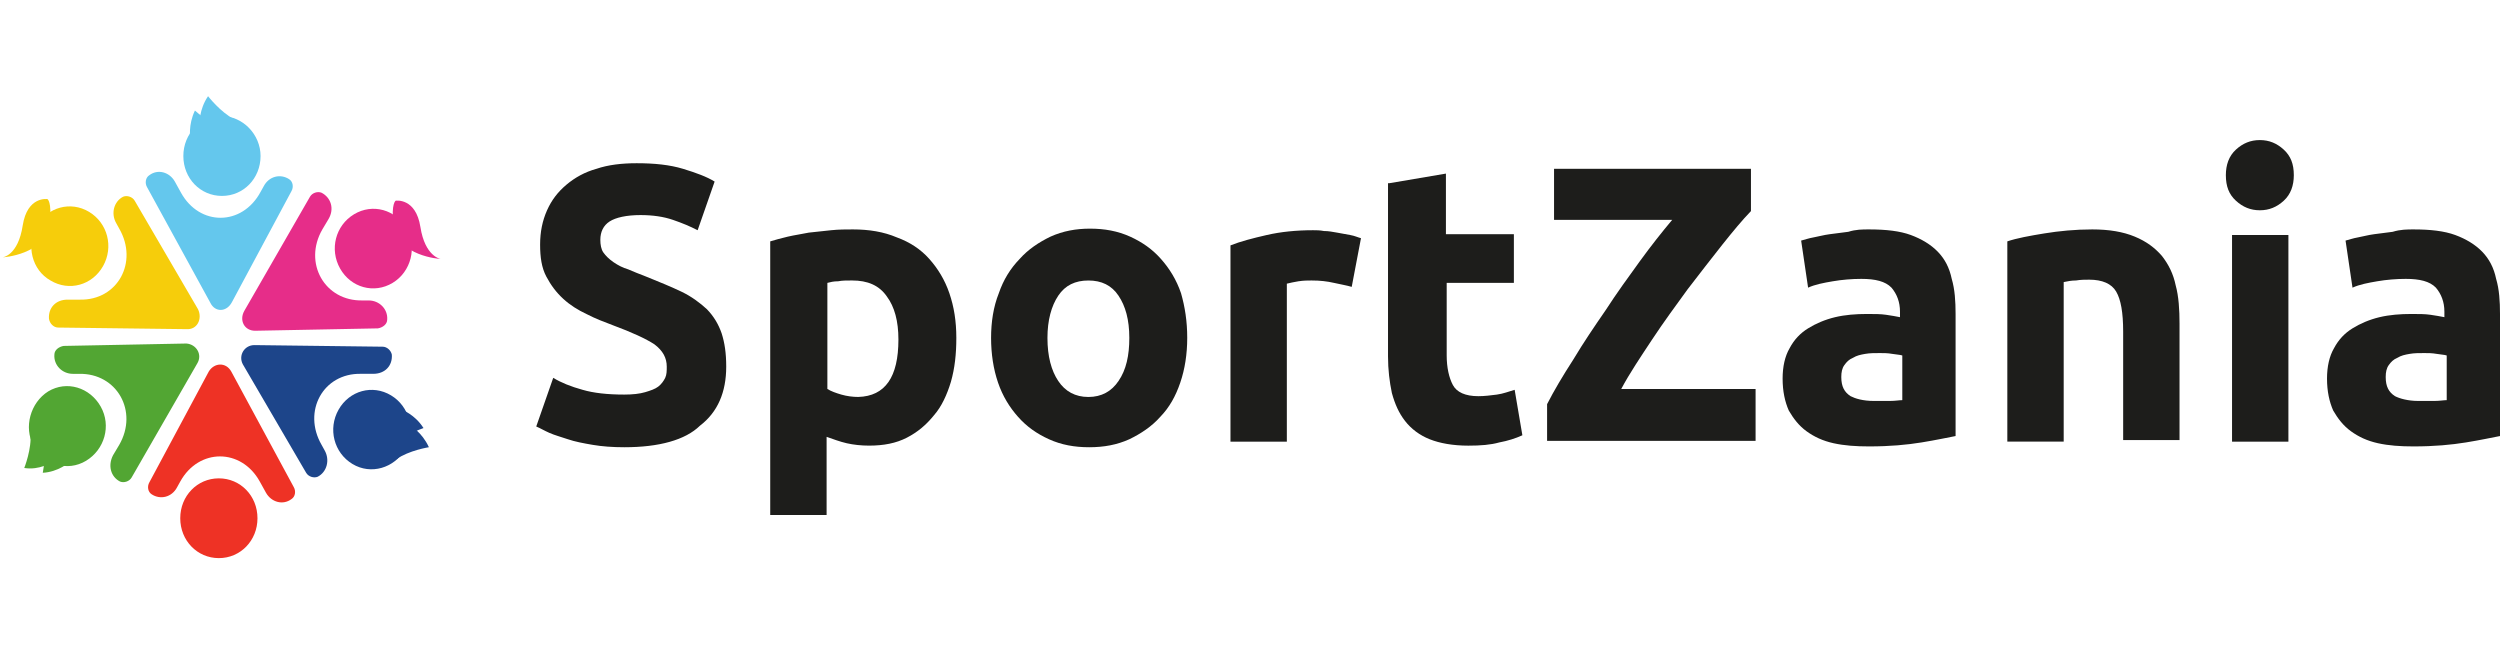
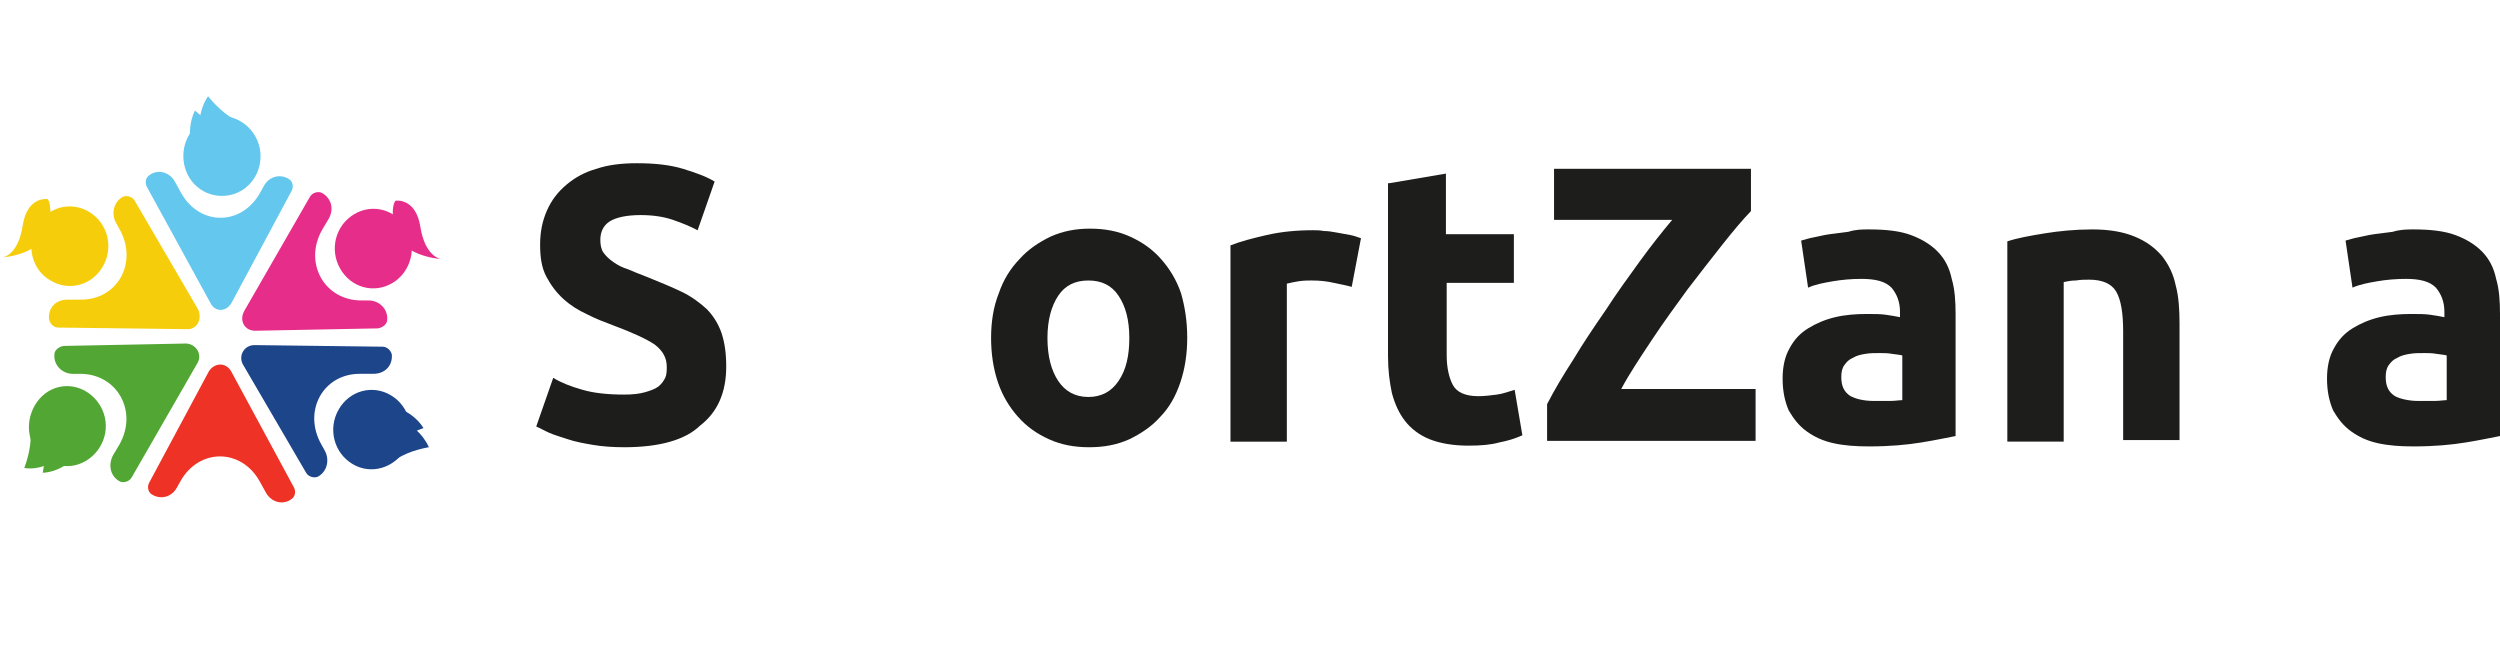
<svg xmlns="http://www.w3.org/2000/svg" width="201" height="52" viewBox="0 0 201 52" fill="none">
  <path d="M16.914 24.348L11.822 15.047C11.636 14.727 11.698 14.278 12.009 14.085C12.692 13.572 13.623 13.829 14.058 14.598L14.554 15.496C16.044 18.191 19.459 18.191 20.949 15.432L21.198 14.983C21.632 14.149 22.564 13.957 23.246 14.406C23.557 14.598 23.619 15.047 23.433 15.368L18.652 24.284C18.217 25.118 17.286 25.118 16.914 24.348Z" fill="#64C7ED" />
  <path d="M20.949 12.545C20.949 14.341 19.584 15.752 17.845 15.752C16.107 15.752 14.741 14.341 14.741 12.545C14.741 10.749 16.107 9.338 17.845 9.338C19.521 9.338 20.949 10.813 20.949 12.545Z" fill="#64C7ED" />
  <path d="M16.728 7.734C16.728 7.734 17.721 9.017 18.839 9.595C19.894 10.108 16.045 9.979 16.045 9.979C16.045 9.979 15.983 8.825 16.728 7.734Z" fill="#64C7ED" />
  <path d="M15.672 8.889C15.672 8.889 17.597 10.62 18.777 10.556C19.956 10.492 15.3 11.134 15.3 11.134C15.3 11.134 15.114 10.043 15.672 8.889Z" fill="#64C7ED" />
  <path d="M19.645 24.989L24.922 15.817C25.109 15.496 25.543 15.368 25.854 15.496C26.599 15.881 26.909 16.779 26.413 17.613L25.916 18.447C24.364 21.141 26.102 24.22 29.144 24.156H29.641C30.51 24.156 31.193 24.861 31.131 25.695C31.131 26.08 30.759 26.337 30.386 26.401L20.514 26.593C19.645 26.593 19.21 25.759 19.645 24.989Z" fill="#E62D89" />
  <path d="M31.566 22.745C30.076 23.643 28.213 23.13 27.344 21.591C26.475 20.051 26.972 18.127 28.462 17.229C29.952 16.331 31.814 16.844 32.684 18.384C33.553 19.859 33.056 21.847 31.566 22.745Z" fill="#E62D89" />
  <path d="M20.452 27.746L30.759 27.874C31.131 27.874 31.442 28.195 31.504 28.516C31.566 29.414 30.945 30.055 30.014 30.055H29.02C25.978 29.991 24.302 33.07 25.854 35.764L26.102 36.213C26.537 36.983 26.288 37.945 25.543 38.33C25.233 38.458 24.798 38.33 24.612 38.009L19.521 29.285C19.148 28.58 19.645 27.746 20.452 27.746Z" fill="#1D458A" />
  <path d="M28.337 37.304C26.847 36.406 26.35 34.482 27.219 32.942C28.088 31.403 29.951 30.89 31.441 31.788C32.931 32.686 33.428 34.61 32.559 36.149C31.689 37.625 29.827 38.202 28.337 37.304Z" fill="#1D458A" />
  <path d="M34.483 35.956C34.483 35.956 32.869 36.213 31.875 36.919C30.944 37.624 32.993 34.225 32.993 34.225C32.993 34.225 33.924 34.738 34.483 35.956Z" fill="#1D458A" />
  <path d="M34.049 34.417C34.049 34.417 31.627 35.251 31.069 36.341C30.51 37.431 32.31 32.941 32.31 32.941C32.31 32.941 33.366 33.326 34.049 34.417Z" fill="#1D458A" />
  <path d="M18.59 29.864L23.619 39.165C23.805 39.485 23.743 39.934 23.433 40.127C22.75 40.64 21.818 40.383 21.384 39.614L20.887 38.716C19.397 36.022 15.982 36.022 14.492 38.716L14.244 39.165C13.809 39.999 12.878 40.191 12.195 39.742C11.884 39.55 11.822 39.101 12.009 38.78L16.789 29.864C17.224 29.159 18.155 29.094 18.59 29.864Z" fill="#EE3225" />
-   <path d="M14.492 41.666C14.492 39.87 15.858 38.459 17.596 38.459C19.335 38.459 20.701 39.87 20.701 41.666C20.701 43.462 19.335 44.873 17.596 44.873C15.858 44.873 14.492 43.462 14.492 41.666Z" fill="#EE3225" />
  <path d="M15.858 29.223L10.58 38.395C10.394 38.716 9.959 38.844 9.649 38.716C8.904 38.331 8.656 37.433 9.09 36.599L9.587 35.765C11.139 33.071 9.401 29.992 6.358 30.057H5.862C4.992 30.057 4.31 29.351 4.372 28.517C4.372 28.132 4.744 27.876 5.117 27.812L14.988 27.619C15.796 27.683 16.292 28.517 15.858 29.223Z" fill="#52A633" />
  <path d="M3.875 31.469C5.365 30.571 7.227 31.148 8.096 32.687C8.966 34.227 8.407 36.151 6.917 37.049C5.427 37.947 3.564 37.37 2.695 35.83C1.888 34.355 2.447 32.367 3.875 31.469Z" fill="#52A633" />
  <path d="M1.95 37.627C1.95 37.627 2.571 36.088 2.447 34.805C2.323 33.586 4.123 37.178 4.123 37.178C4.123 37.178 3.192 37.82 1.95 37.627Z" fill="#52A633" />
  <path d="M3.44 38.012C3.44 38.012 3.937 35.382 3.316 34.356C2.695 33.329 5.551 37.178 5.551 37.178C5.551 37.178 4.682 37.948 3.44 38.012Z" fill="#52A633" />
  <path d="M14.989 26.464L4.682 26.336C4.31 26.336 3.999 26.015 3.937 25.631C3.875 24.733 4.496 24.091 5.427 24.091H6.421C9.463 24.155 11.139 21.076 9.587 18.382L9.339 17.933C8.904 17.164 9.153 16.202 9.898 15.817C10.208 15.688 10.643 15.817 10.829 16.137L15.92 24.861C16.293 25.631 15.858 26.529 14.989 26.464Z" fill="#F6CD0B" />
  <path d="M31.815 16.137C31.815 16.137 33.429 15.88 33.801 18.254C34.174 20.627 35.416 20.819 35.416 20.819C35.416 20.819 31.939 20.627 31.628 18.061C31.442 16.329 31.815 16.137 31.815 16.137Z" fill="#E62D89" />
  <path d="M4.062 22.552C5.552 23.45 7.415 22.937 8.284 21.397C9.153 19.858 8.656 17.934 7.166 17.036C5.676 16.138 3.814 16.651 2.944 18.19C2.075 19.73 2.572 21.718 4.062 22.552Z" fill="#F6CD0B" />
  <path d="M3.813 16.008C3.813 16.008 2.199 15.752 1.827 18.125C1.454 20.562 0.212 20.691 0.212 20.691C0.212 20.691 3.689 20.498 4 17.932C4.186 16.201 3.813 16.008 3.813 16.008Z" fill="#F6CD0B" />
  <path d="M50.192 31.724C50.875 31.724 51.434 31.66 51.868 31.532C52.303 31.404 52.676 31.275 52.924 31.083C53.172 30.891 53.358 30.634 53.483 30.377C53.607 30.121 53.607 29.8 53.607 29.479C53.607 28.774 53.296 28.197 52.614 27.683C51.931 27.234 50.813 26.721 49.261 26.144C48.578 25.887 47.895 25.631 47.15 25.246C46.467 24.925 45.846 24.54 45.287 24.027C44.728 23.514 44.294 22.937 43.921 22.231C43.549 21.526 43.425 20.692 43.425 19.666C43.425 18.639 43.611 17.741 43.983 16.907C44.356 16.074 44.853 15.432 45.536 14.855C46.219 14.278 47.026 13.829 47.957 13.572C48.888 13.251 50.006 13.123 51.185 13.123C52.614 13.123 53.855 13.251 54.911 13.572C55.966 13.893 56.835 14.213 57.456 14.598L56.09 18.511C55.469 18.19 54.849 17.934 54.103 17.677C53.358 17.421 52.489 17.292 51.496 17.292C50.378 17.292 49.509 17.485 49.013 17.805C48.516 18.126 48.267 18.639 48.267 19.281C48.267 19.666 48.33 20.05 48.516 20.307C48.702 20.564 48.95 20.82 49.323 21.077C49.695 21.333 50.068 21.526 50.502 21.654C50.937 21.846 51.434 22.039 51.931 22.231C53.048 22.68 53.979 23.065 54.786 23.45C55.594 23.835 56.277 24.348 56.835 24.861C57.394 25.438 57.767 26.08 58.015 26.785C58.263 27.555 58.388 28.389 58.388 29.479C58.388 31.532 57.705 33.136 56.277 34.226C55.097 35.38 52.986 35.958 50.192 35.958C49.261 35.958 48.392 35.894 47.647 35.765C46.901 35.637 46.219 35.509 45.66 35.316C45.101 35.124 44.604 34.996 44.17 34.803C43.735 34.611 43.425 34.418 43.114 34.29L44.48 30.377C45.101 30.762 45.908 31.083 46.839 31.34C47.709 31.596 48.826 31.724 50.192 31.724Z" fill="#1D1D1B" />
-   <path d="M76.889 27.169C76.889 28.452 76.765 29.606 76.454 30.697C76.144 31.723 75.709 32.685 75.089 33.391C74.468 34.16 73.785 34.737 72.915 35.187C72.046 35.636 71.053 35.828 69.873 35.828C69.252 35.828 68.632 35.764 68.073 35.636C67.514 35.507 67.017 35.315 66.459 35.122V41.408H61.926V19.407C62.361 19.279 62.795 19.151 63.354 19.023C63.913 18.894 64.41 18.83 65.031 18.702C65.589 18.638 66.21 18.574 66.831 18.509C67.452 18.445 68.011 18.445 68.57 18.445C69.873 18.445 71.053 18.638 72.108 19.087C73.164 19.472 74.033 20.049 74.716 20.819C75.399 21.588 75.958 22.486 76.33 23.577C76.703 24.667 76.889 25.822 76.889 27.169ZM72.233 27.297C72.233 25.822 71.922 24.667 71.301 23.833C70.68 22.935 69.749 22.55 68.507 22.55C68.073 22.55 67.7 22.55 67.39 22.615C67.017 22.615 66.769 22.679 66.521 22.743V31.274C66.831 31.466 67.204 31.595 67.638 31.723C68.073 31.851 68.57 31.915 69.004 31.915C71.177 31.851 72.233 30.312 72.233 27.297Z" fill="#1D1D1B" />
  <path d="M95.453 27.17C95.453 28.453 95.267 29.672 94.894 30.762C94.522 31.853 94.025 32.751 93.28 33.52C92.597 34.29 91.728 34.867 90.797 35.316C89.803 35.766 88.748 35.958 87.568 35.958C86.388 35.958 85.333 35.766 84.34 35.316C83.346 34.867 82.539 34.29 81.856 33.52C81.173 32.751 80.614 31.853 80.242 30.762C79.869 29.672 79.683 28.453 79.683 27.17C79.683 25.887 79.869 24.669 80.304 23.578C80.677 22.488 81.235 21.59 81.98 20.82C82.663 20.05 83.532 19.473 84.464 19.024C85.457 18.575 86.513 18.383 87.63 18.383C88.81 18.383 89.865 18.575 90.859 19.024C91.852 19.473 92.659 20.05 93.342 20.82C94.025 21.59 94.584 22.488 94.956 23.578C95.267 24.669 95.453 25.823 95.453 27.17ZM90.797 27.17C90.797 25.695 90.486 24.605 89.927 23.771C89.369 22.937 88.561 22.552 87.506 22.552C86.451 22.552 85.643 22.937 85.085 23.771C84.526 24.605 84.215 25.759 84.215 27.17C84.215 28.646 84.526 29.8 85.085 30.634C85.643 31.468 86.451 31.917 87.506 31.917C88.561 31.917 89.369 31.468 89.927 30.634C90.548 29.736 90.797 28.581 90.797 27.17Z" fill="#1D1D1B" />
  <path d="M108.678 23.064C108.243 22.936 107.809 22.872 107.25 22.743C106.691 22.615 106.132 22.551 105.449 22.551C105.139 22.551 104.828 22.551 104.394 22.615C104.021 22.679 103.711 22.743 103.462 22.807V35.508H98.93V19.729C99.737 19.408 100.731 19.151 101.848 18.895C102.966 18.638 104.208 18.51 105.573 18.51C105.822 18.51 106.132 18.51 106.443 18.574C106.815 18.574 107.126 18.638 107.498 18.702C107.871 18.766 108.181 18.831 108.554 18.895C108.926 18.959 109.174 19.087 109.423 19.151L108.678 23.064Z" fill="#1D1D1B" />
  <path d="M111.72 14.727L116.252 13.957V18.832H121.716V22.745H116.314V28.582C116.314 29.544 116.501 30.378 116.811 30.955C117.121 31.532 117.804 31.853 118.86 31.853C119.357 31.853 119.853 31.789 120.35 31.725C120.847 31.66 121.343 31.468 121.778 31.34L122.399 34.996C121.84 35.252 121.219 35.445 120.536 35.573C119.853 35.766 119.046 35.83 118.053 35.83C116.811 35.83 115.755 35.637 114.948 35.316C114.141 34.996 113.458 34.483 112.962 33.841C112.465 33.2 112.154 32.494 111.906 31.596C111.72 30.698 111.596 29.736 111.596 28.646V14.727H111.72Z" fill="#1D1D1B" />
  <path d="M140.777 16.972C140.094 17.677 139.349 18.575 138.479 19.666C137.61 20.756 136.679 21.975 135.685 23.258C134.754 24.541 133.761 25.888 132.829 27.299C131.898 28.71 131.029 29.993 130.346 31.276H141.149V35.445H124.386V32.494C124.945 31.404 125.627 30.249 126.497 28.902C127.304 27.555 128.173 26.273 129.104 24.925C129.974 23.578 130.905 22.296 131.836 21.013C132.767 19.73 133.637 18.64 134.444 17.677H124.945V13.572H140.777V16.972Z" fill="#1D1D1B" />
  <path d="M150.275 18.445C151.641 18.445 152.759 18.574 153.628 18.894C154.497 19.215 155.242 19.664 155.801 20.241C156.36 20.819 156.732 21.524 156.919 22.422C157.167 23.256 157.229 24.218 157.229 25.244V35.058C156.546 35.187 155.677 35.379 154.497 35.571C153.318 35.764 151.952 35.892 150.275 35.892C149.22 35.892 148.289 35.828 147.419 35.636C146.55 35.443 145.867 35.122 145.246 34.673C144.626 34.224 144.191 33.647 143.818 33.006C143.508 32.3 143.322 31.466 143.322 30.44C143.322 29.478 143.508 28.644 143.881 28.003C144.253 27.297 144.75 26.784 145.371 26.399C145.991 26.014 146.737 25.693 147.544 25.501C148.351 25.309 149.22 25.244 150.089 25.244C150.71 25.244 151.207 25.244 151.641 25.309C152.076 25.373 152.448 25.437 152.759 25.501V25.052C152.759 24.282 152.511 23.641 152.076 23.128C151.579 22.615 150.772 22.422 149.655 22.422C148.91 22.422 148.102 22.486 147.357 22.615C146.612 22.743 145.929 22.871 145.371 23.128L144.812 19.343C145.06 19.279 145.433 19.151 145.805 19.087C146.178 19.023 146.612 18.894 147.109 18.83C147.606 18.766 148.102 18.702 148.599 18.638C149.22 18.445 149.717 18.445 150.275 18.445ZM150.648 32.236C151.083 32.236 151.517 32.236 151.952 32.236C152.386 32.236 152.697 32.172 152.945 32.172V28.58C152.759 28.516 152.511 28.516 152.138 28.452C151.766 28.387 151.455 28.387 151.145 28.387C150.71 28.387 150.338 28.387 149.965 28.452C149.592 28.516 149.282 28.58 148.972 28.772C148.661 28.901 148.475 29.093 148.289 29.35C148.102 29.606 148.04 29.927 148.04 30.312C148.04 31.081 148.289 31.53 148.785 31.851C149.158 32.044 149.779 32.236 150.648 32.236Z" fill="#1D1D1B" />
  <path d="M161.389 19.407C162.134 19.151 163.189 18.959 164.369 18.766C165.548 18.574 166.852 18.445 168.218 18.445C169.584 18.445 170.702 18.638 171.633 19.023C172.564 19.407 173.247 19.921 173.806 20.562C174.365 21.268 174.737 22.037 174.923 22.935C175.172 23.833 175.234 24.924 175.234 26.014V35.379H170.702V26.656C170.702 25.116 170.515 24.09 170.143 23.448C169.77 22.807 169.025 22.486 167.97 22.486C167.659 22.486 167.287 22.486 166.914 22.55C166.542 22.55 166.231 22.615 165.921 22.679V35.507H161.389V19.407Z" fill="#1D1D1B" />
-   <path d="M184.423 14.084C184.423 14.918 184.174 15.623 183.615 16.137C183.057 16.65 182.436 16.906 181.691 16.906C180.946 16.906 180.325 16.65 179.766 16.137C179.207 15.623 178.959 14.982 178.959 14.084C178.959 13.25 179.207 12.545 179.766 12.031C180.325 11.518 180.946 11.262 181.691 11.262C182.436 11.262 183.057 11.518 183.615 12.031C184.174 12.545 184.423 13.186 184.423 14.084ZM183.988 35.508H179.456V18.895H183.988V35.508Z" fill="#1D1D1B" />
  <path d="M194.046 18.445C195.412 18.445 196.529 18.574 197.399 18.894C198.268 19.215 199.013 19.664 199.572 20.241C200.13 20.819 200.503 21.524 200.689 22.422C200.938 23.256 201 24.218 201 25.244V35.058C200.317 35.187 199.447 35.379 198.268 35.571C197.088 35.764 195.722 35.892 194.046 35.892C192.99 35.892 192.059 35.828 191.19 35.636C190.321 35.443 189.638 35.122 189.017 34.673C188.396 34.224 187.961 33.647 187.589 33.006C187.279 32.3 187.092 31.466 187.092 30.44C187.092 29.478 187.279 28.644 187.651 28.003C188.024 27.297 188.52 26.784 189.141 26.399C189.762 26.014 190.507 25.693 191.314 25.501C192.121 25.309 192.99 25.244 193.86 25.244C194.481 25.244 194.977 25.244 195.412 25.309C195.846 25.373 196.219 25.437 196.529 25.501V25.052C196.529 24.282 196.281 23.641 195.846 23.128C195.35 22.615 194.543 22.422 193.425 22.422C192.68 22.422 191.873 22.486 191.128 22.615C190.383 22.743 189.7 22.871 189.141 23.128L188.582 19.343C188.831 19.279 189.203 19.151 189.576 19.087C189.948 19.023 190.383 18.894 190.88 18.83C191.376 18.766 191.873 18.702 192.37 18.638C192.99 18.445 193.549 18.445 194.046 18.445ZM194.418 32.236C194.853 32.236 195.288 32.236 195.722 32.236C196.157 32.236 196.467 32.172 196.716 32.172V28.58C196.529 28.516 196.281 28.516 195.909 28.452C195.536 28.387 195.226 28.387 194.915 28.387C194.481 28.387 194.108 28.387 193.736 28.452C193.363 28.516 193.053 28.58 192.742 28.772C192.432 28.901 192.245 29.093 192.059 29.35C191.873 29.606 191.811 29.927 191.811 30.312C191.811 31.081 192.059 31.53 192.556 31.851C192.928 32.044 193.611 32.236 194.418 32.236Z" fill="#1D1D1B" />
</svg>